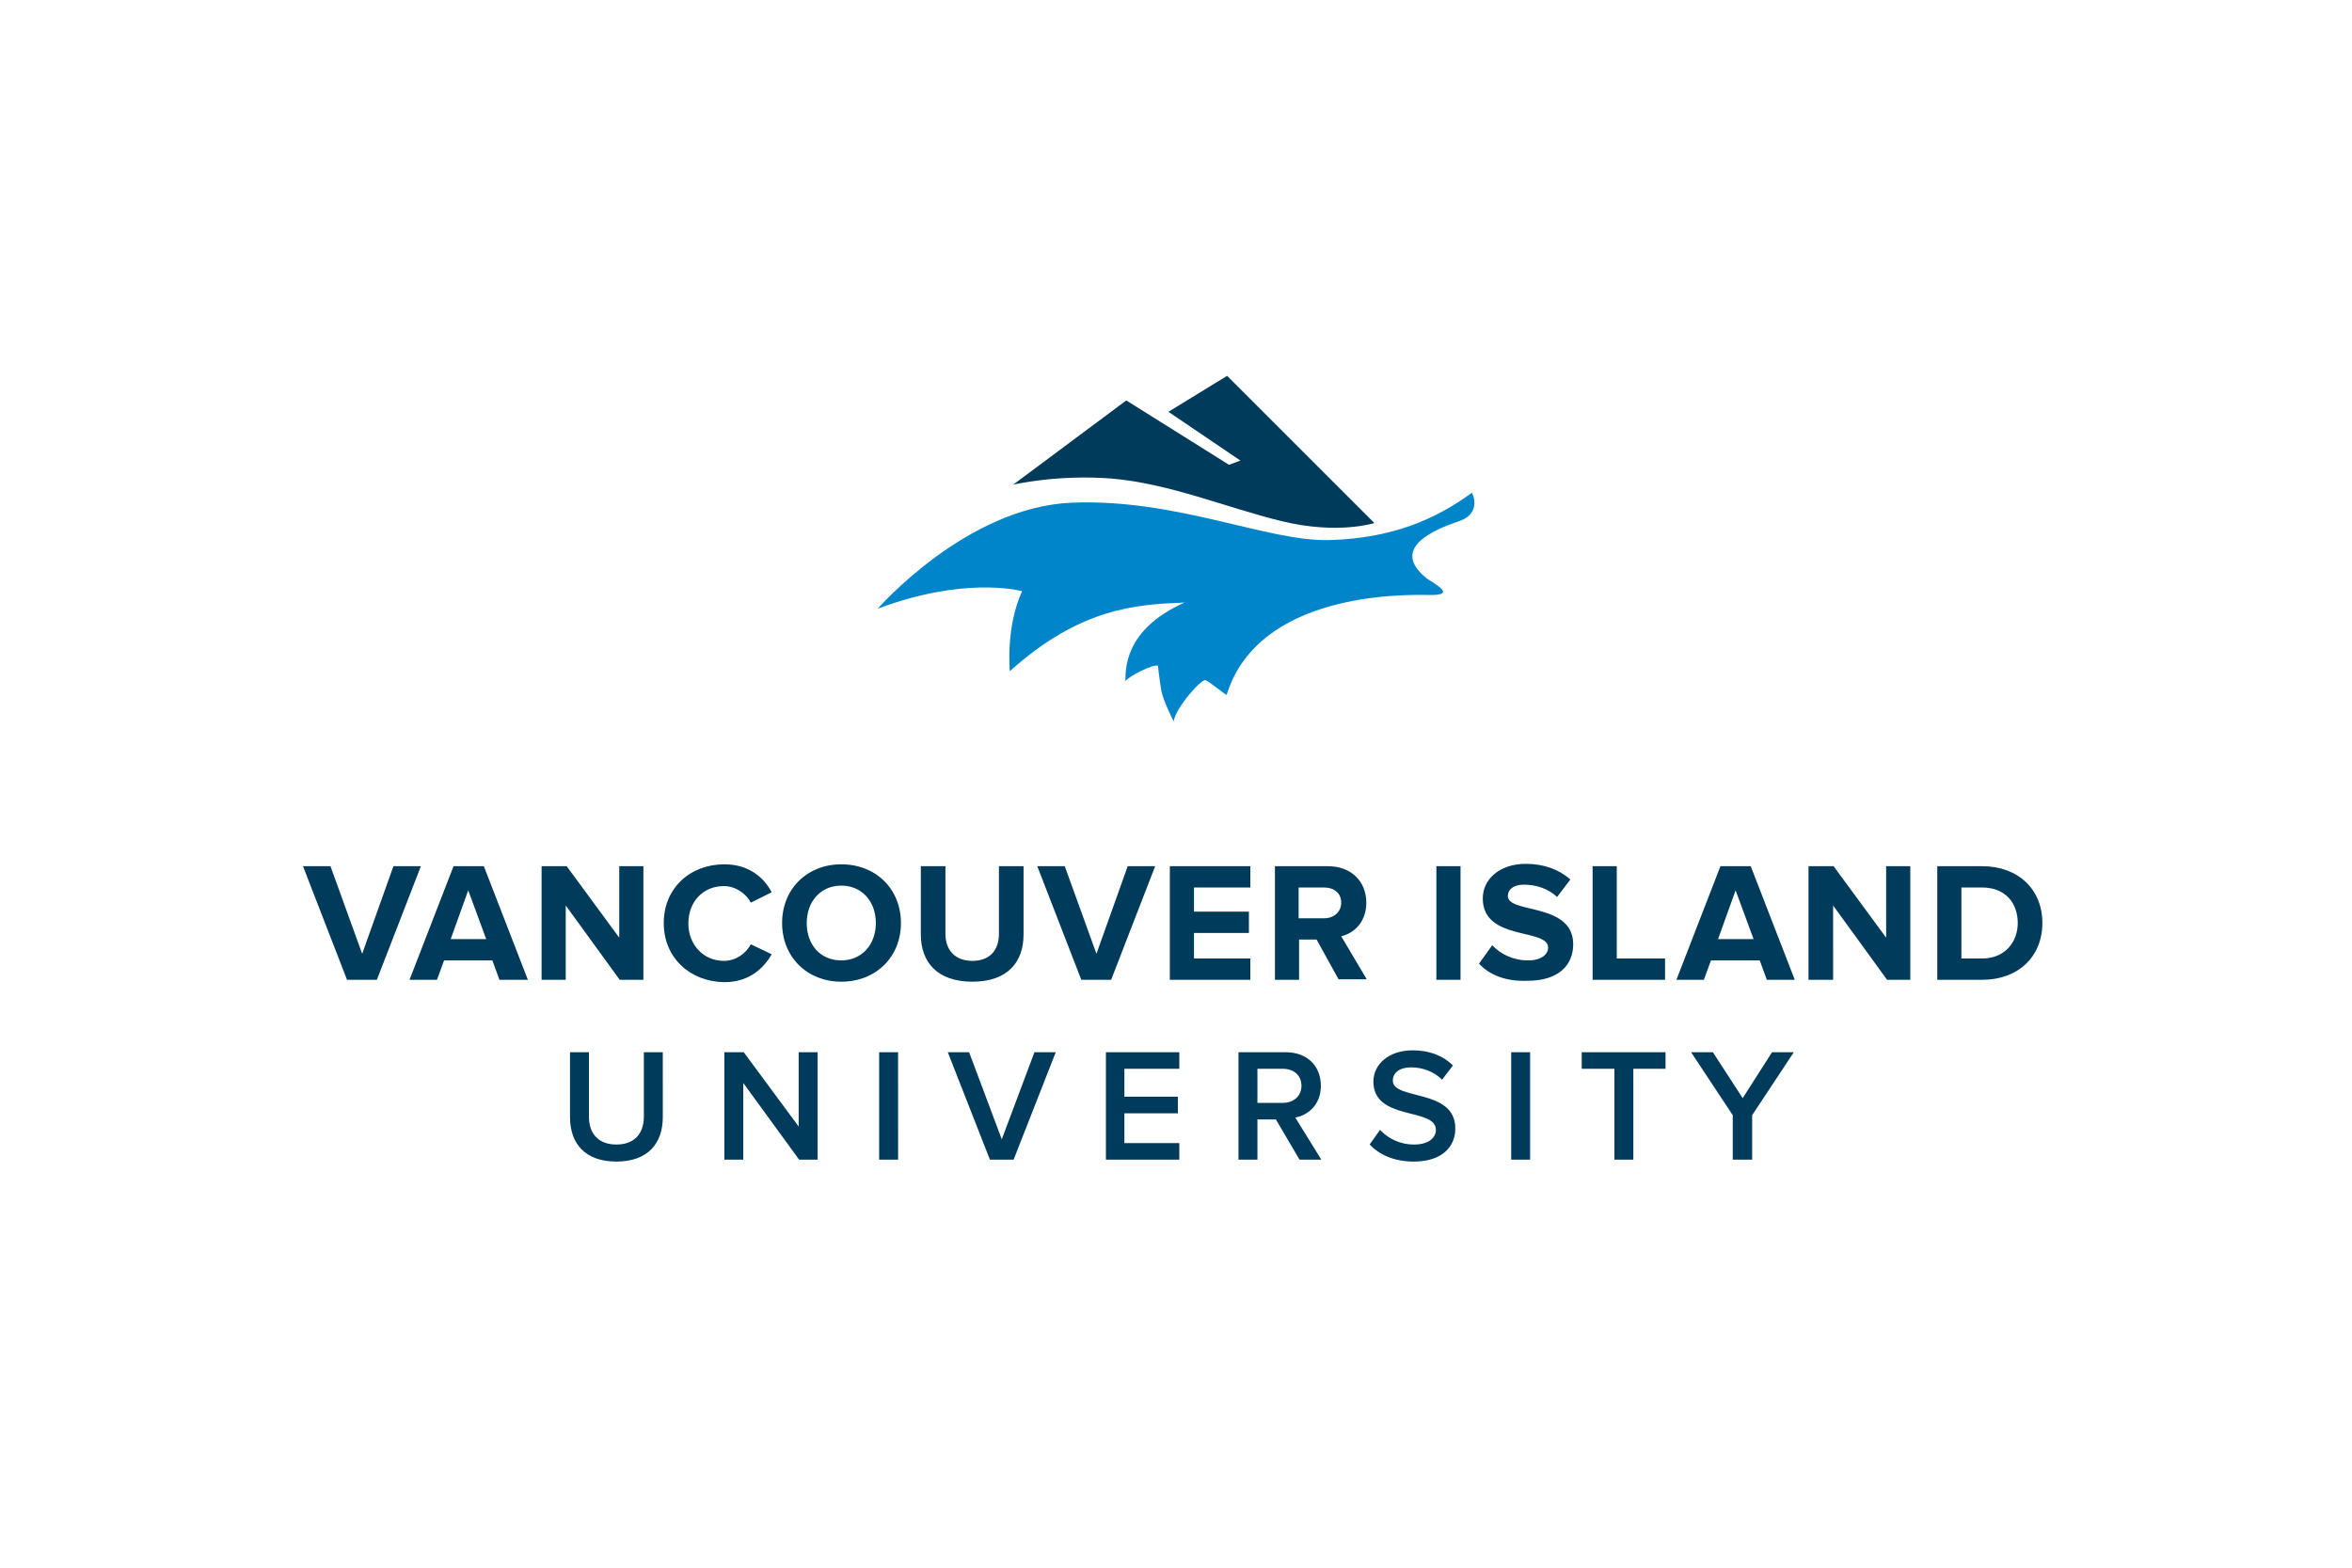
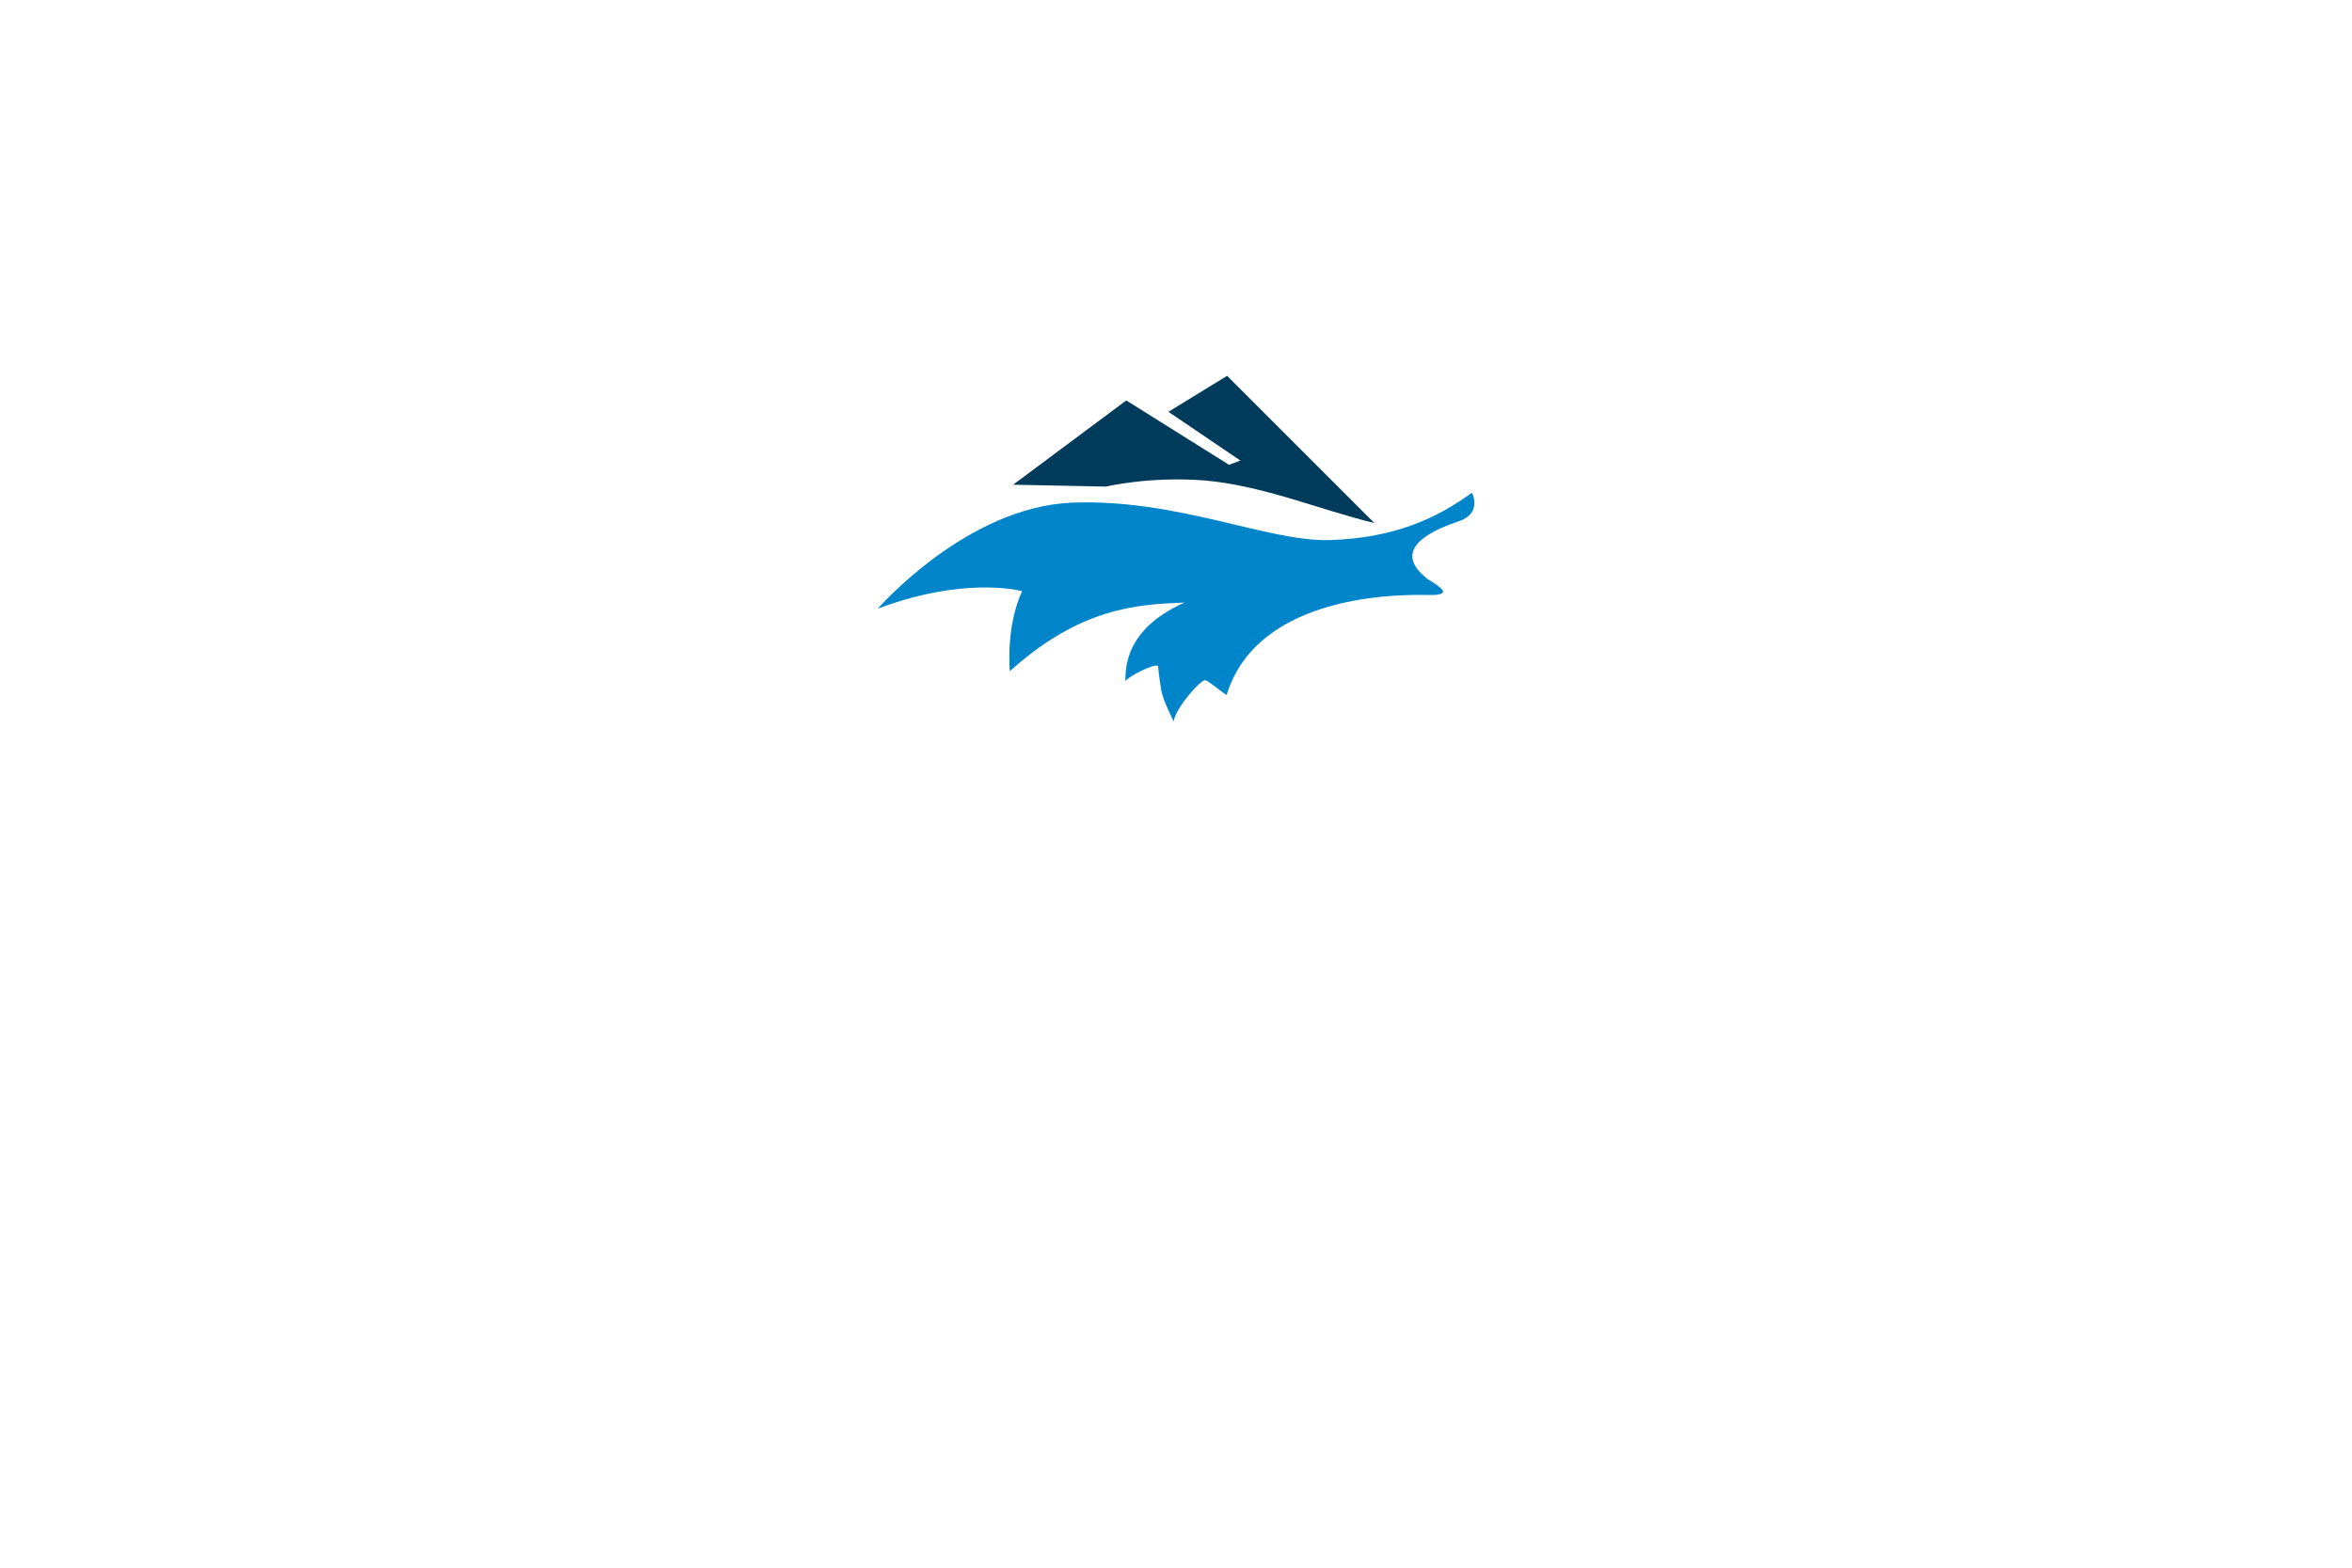
<svg xmlns="http://www.w3.org/2000/svg" version="1.1" id="Layer_1" x="0" y="0" viewBox="0 0 496.8 331.2" style="enable-background:new 0 0 496.8 331.2" xml:space="preserve">
  <style>.st1{fill:#003b5c}</style>
-   <path style="fill:#fff" d="M0 0h496.8v331.2H0z" />
-   <path class="st1" d="M73.3 207 64 183h5.8l6.7 18.5 6.6-18.5h5.8l-9.3 24h-6.3zm32.2 0-1.5-4.1H93.8l-1.5 4.1h-5.8l9.3-24h6.4l9.3 24h-6zm-6.6-18.9-3.7 10.3h7.5l-3.8-10.3zm32 18.9-11.4-15.7V207h-5.1v-24h5.3l11.1 15.1V183h5.1v24h-5zm9.3-12c0-7.4 5.6-12.4 12.8-12.4 5.3 0 8.4 2.9 10 5.9l-4.4 2.2c-1-1.9-3.2-3.5-5.7-3.5-4.4 0-7.5 3.3-7.5 7.9 0 4.5 3.2 7.9 7.5 7.9 2.5 0 4.6-1.5 5.7-3.5l4.4 2.1c-1.7 3-4.8 5.9-10 5.9-7.2-.1-12.8-5.1-12.8-12.5zm25 0c0-7.2 5.3-12.4 12.5-12.4 7.3 0 12.6 5.2 12.6 12.4s-5.3 12.4-12.6 12.4c-7.2 0-12.5-5.2-12.5-12.4zm19.8 0c0-4.5-2.9-7.9-7.3-7.9s-7.3 3.4-7.3 7.9 2.8 7.9 7.3 7.9c4.4 0 7.3-3.4 7.3-7.9zm9.5 2.4V183h5.2v14.3c0 3.3 1.9 5.7 5.7 5.7 3.7 0 5.6-2.3 5.6-5.7V183h5.2v14.4c0 6-3.5 10-10.8 10-7.4 0-10.9-4.1-10.9-10zm33.9 9.6-9.3-24h5.8l6.7 18.5 6.6-18.5h5.8l-9.3 24h-6.3zm18.7 0v-24h17v4.5h-11.9v5.1h11.6v4.5h-11.6v5.4h11.9v4.5h-17zm35.7 0-4.7-8.5h-3.7v8.5h-5.1v-24h11.2c5 0 8.1 3.3 8.1 7.7 0 4.2-2.7 6.5-5.3 7.1l5.4 9.1h-5.9zm.5-16.3c0-2-1.5-3.2-3.6-3.2h-5.4v6.5h5.4c2 0 3.6-1.3 3.6-3.3zm20.1 16.3v-24h5.1v24h-5.1zm9-3.4 2.8-3.9c1.7 1.8 4.3 3.2 7.6 3.2 2.8 0 4.2-1.3 4.2-2.7 0-4.2-13.8-1.3-13.8-10.4 0-4 3.5-7.3 9.1-7.3 3.8 0 7 1.2 9.4 3.3l-2.8 3.7c-1.9-1.8-4.5-2.6-7-2.6-2.2 0-3.4 1-3.4 2.4 0 3.8 13.8 1.3 13.8 10.2 0 4.4-3.1 7.7-9.6 7.7-4.8.2-8.1-1.3-10.3-3.6zm24 3.4v-24h5.1v19.5h10.2v4.5h-15.3zm36.8 0-1.5-4.1h-10.3l-1.5 4.1h-5.8l9.3-24h6.4l9.3 24h-5.9zm-6.6-18.9-3.7 10.3h7.5l-3.8-10.3zm32 18.9-11.4-15.7V207H382v-24h5.3l11.1 15.1V183h5.1v24h-4.9zm10.6 0v-24h9.5c7.5 0 12.7 4.8 12.7 12s-5.2 12-12.7 12h-9.5zm17-12c0-4.2-2.6-7.5-7.5-7.5h-4.4v15h4.4c4.7 0 7.5-3.4 7.5-7.5zm-305.8 41v-13.7h4v13.6c0 3.6 2 5.9 5.8 5.9s5.8-2.3 5.8-5.9v-13.6h4V236c0 5.6-3.2 9.4-9.8 9.4-6.6 0-9.8-3.8-9.8-9.4zm48.4 9L157 228.8V245h-4v-22.7h4.1l11.6 15.7v-15.7h4V245h-3.9zm16.9 0v-22.7h4V245h-4zm23.4 0-8.9-22.7h4.5l6.9 18.4 6.9-18.4h4.5l-8.9 22.7h-5zm24.5 0v-22.7h15.5v3.5h-11.6v5.9h11.3v3.5h-11.3v6.3h11.6v3.5h-15.5zm40.9 0-5-8.5h-3.9v8.5h-4v-22.7h10c4.5 0 7.4 2.9 7.4 7.1 0 4-2.7 6.2-5.4 6.7l5.5 8.9h-4.6zm.4-15.6c0-2.2-1.6-3.6-3.9-3.6h-5.4v7.2h5.4c2.2 0 3.9-1.4 3.9-3.6zm14.4 12.4 2.2-3.1c1.6 1.7 4 3.1 7.2 3.1 3.3 0 4.6-1.6 4.6-3.1 0-4.8-13.2-1.8-13.2-10.2 0-3.7 3.3-6.6 8.3-6.6 3.5 0 6.4 1.1 8.5 3.2l-2.3 3c-1.8-1.8-4.2-2.6-6.6-2.6-2.3 0-3.8 1.1-3.8 2.8 0 4.2 13.2 1.6 13.2 10.1 0 3.8-2.7 7-8.8 7-4.2 0-7.3-1.5-9.3-3.6zm29.9 3.2v-22.7h4V245h-4zm21.8 0v-19.2h-6.9v-3.5h17.7v3.5H345V245h-4zm25 0v-9.4l-8.8-13.3h4.6l6.3 9.7 6.2-9.7h4.6l-8.8 13.3v9.4H366z" />
  <path d="M185.4 128.6s18.7-21.5 41-22.4c22.3-.9 41.4 8.3 54.5 7.9 13.1-.4 22.2-4.3 30-10 0-.1 2.3 4.3-2.7 6-5 1.7-15 5.7-6.7 12.2 2.7 1.7 5.7 3.5.3 3.4-5.4-.1-36-.6-42.7 21.1-.2.1-3.7-2.9-4.5-3.1-.9-.2-6.2 5.7-6.7 8.7 0 0-2.2-4.3-2.6-6.5-.4-2.2-.7-5.2-.7-5.2-.7-.6-6.1 2.1-6.9 3.2.1-2.2-.5-10.8 12.5-16.6-10.2.4-22 1.1-36.9 14.5 0 0-.9-9.4 2.6-16.9-1.1-.3-12.7-3-30.5 3.7z" style="fill:#0085ca" />
-   <path class="st1" d="m214 102.4 23.9-17.8 21.7 13.6 2.4-.9L246.8 87l12.4-7.6 31.1 31.1s-7.7 2.5-19.6-.4c-11.9-2.9-23.4-7.9-35.9-9-11.6-.9-20.8 1.3-20.8 1.3z" />
+   <path class="st1" d="m214 102.4 23.9-17.8 21.7 13.6 2.4-.9L246.8 87l12.4-7.6 31.1 31.1c-11.9-2.9-23.4-7.9-35.9-9-11.6-.9-20.8 1.3-20.8 1.3z" />
</svg>